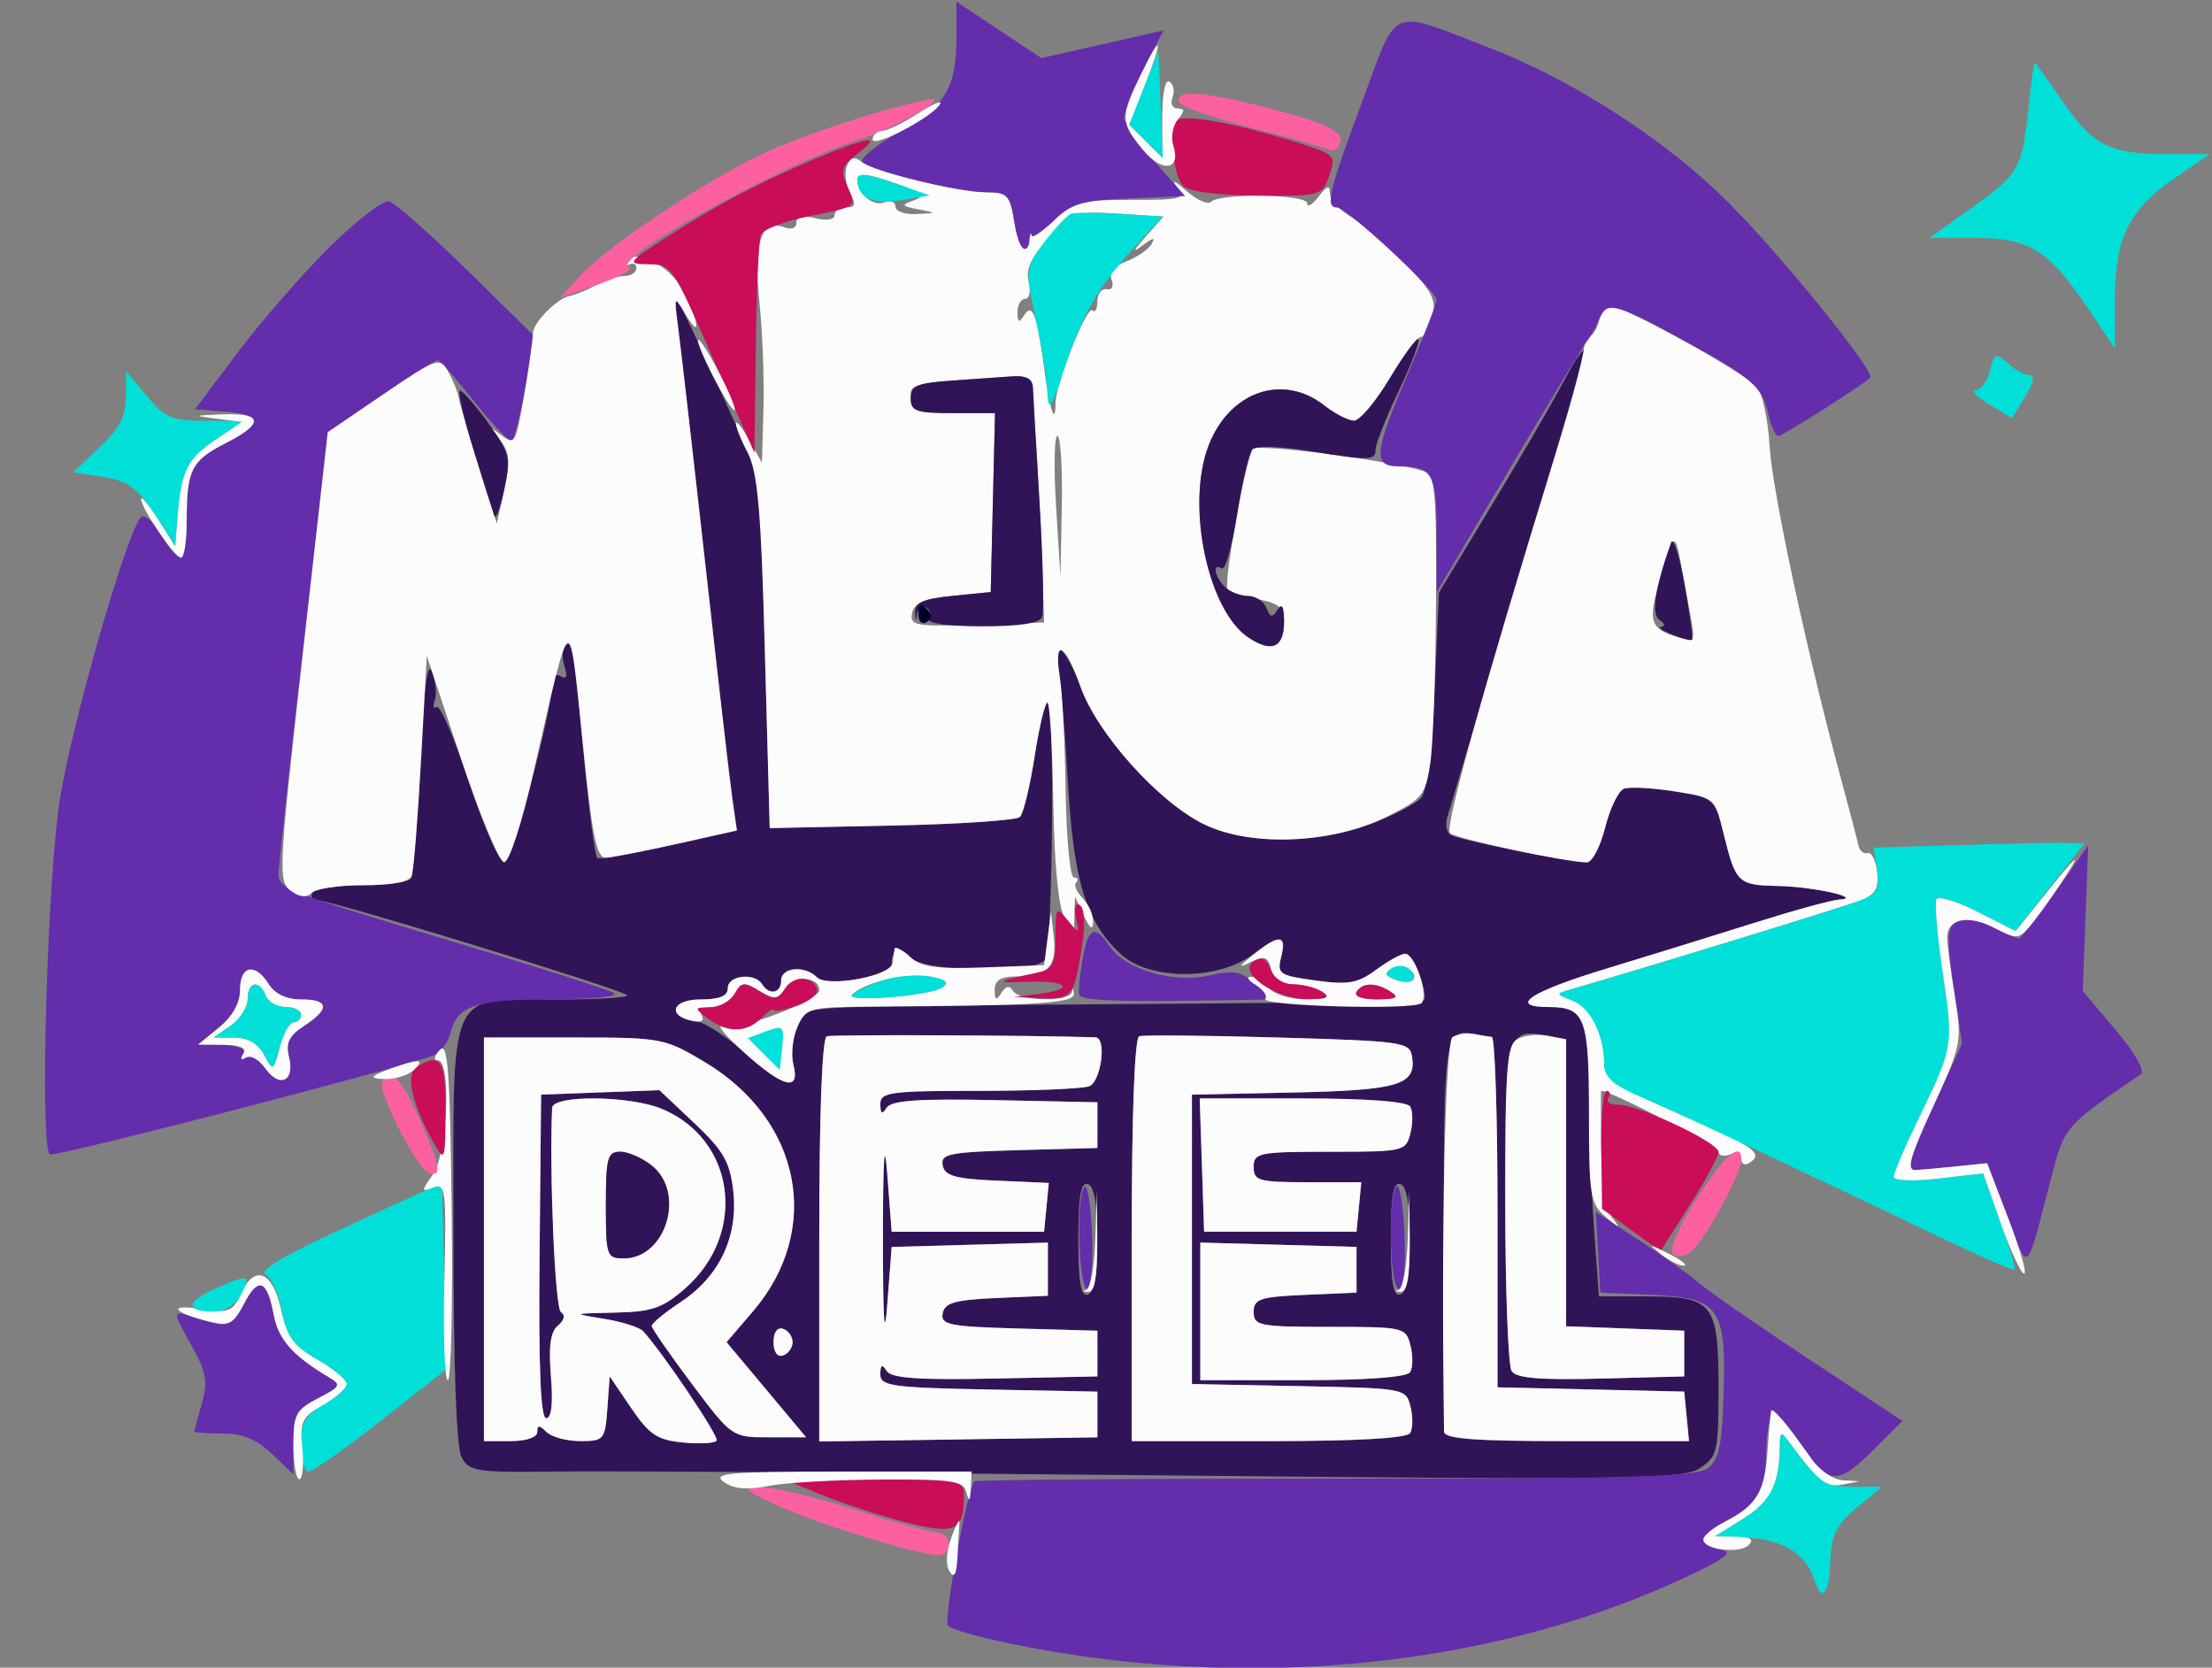
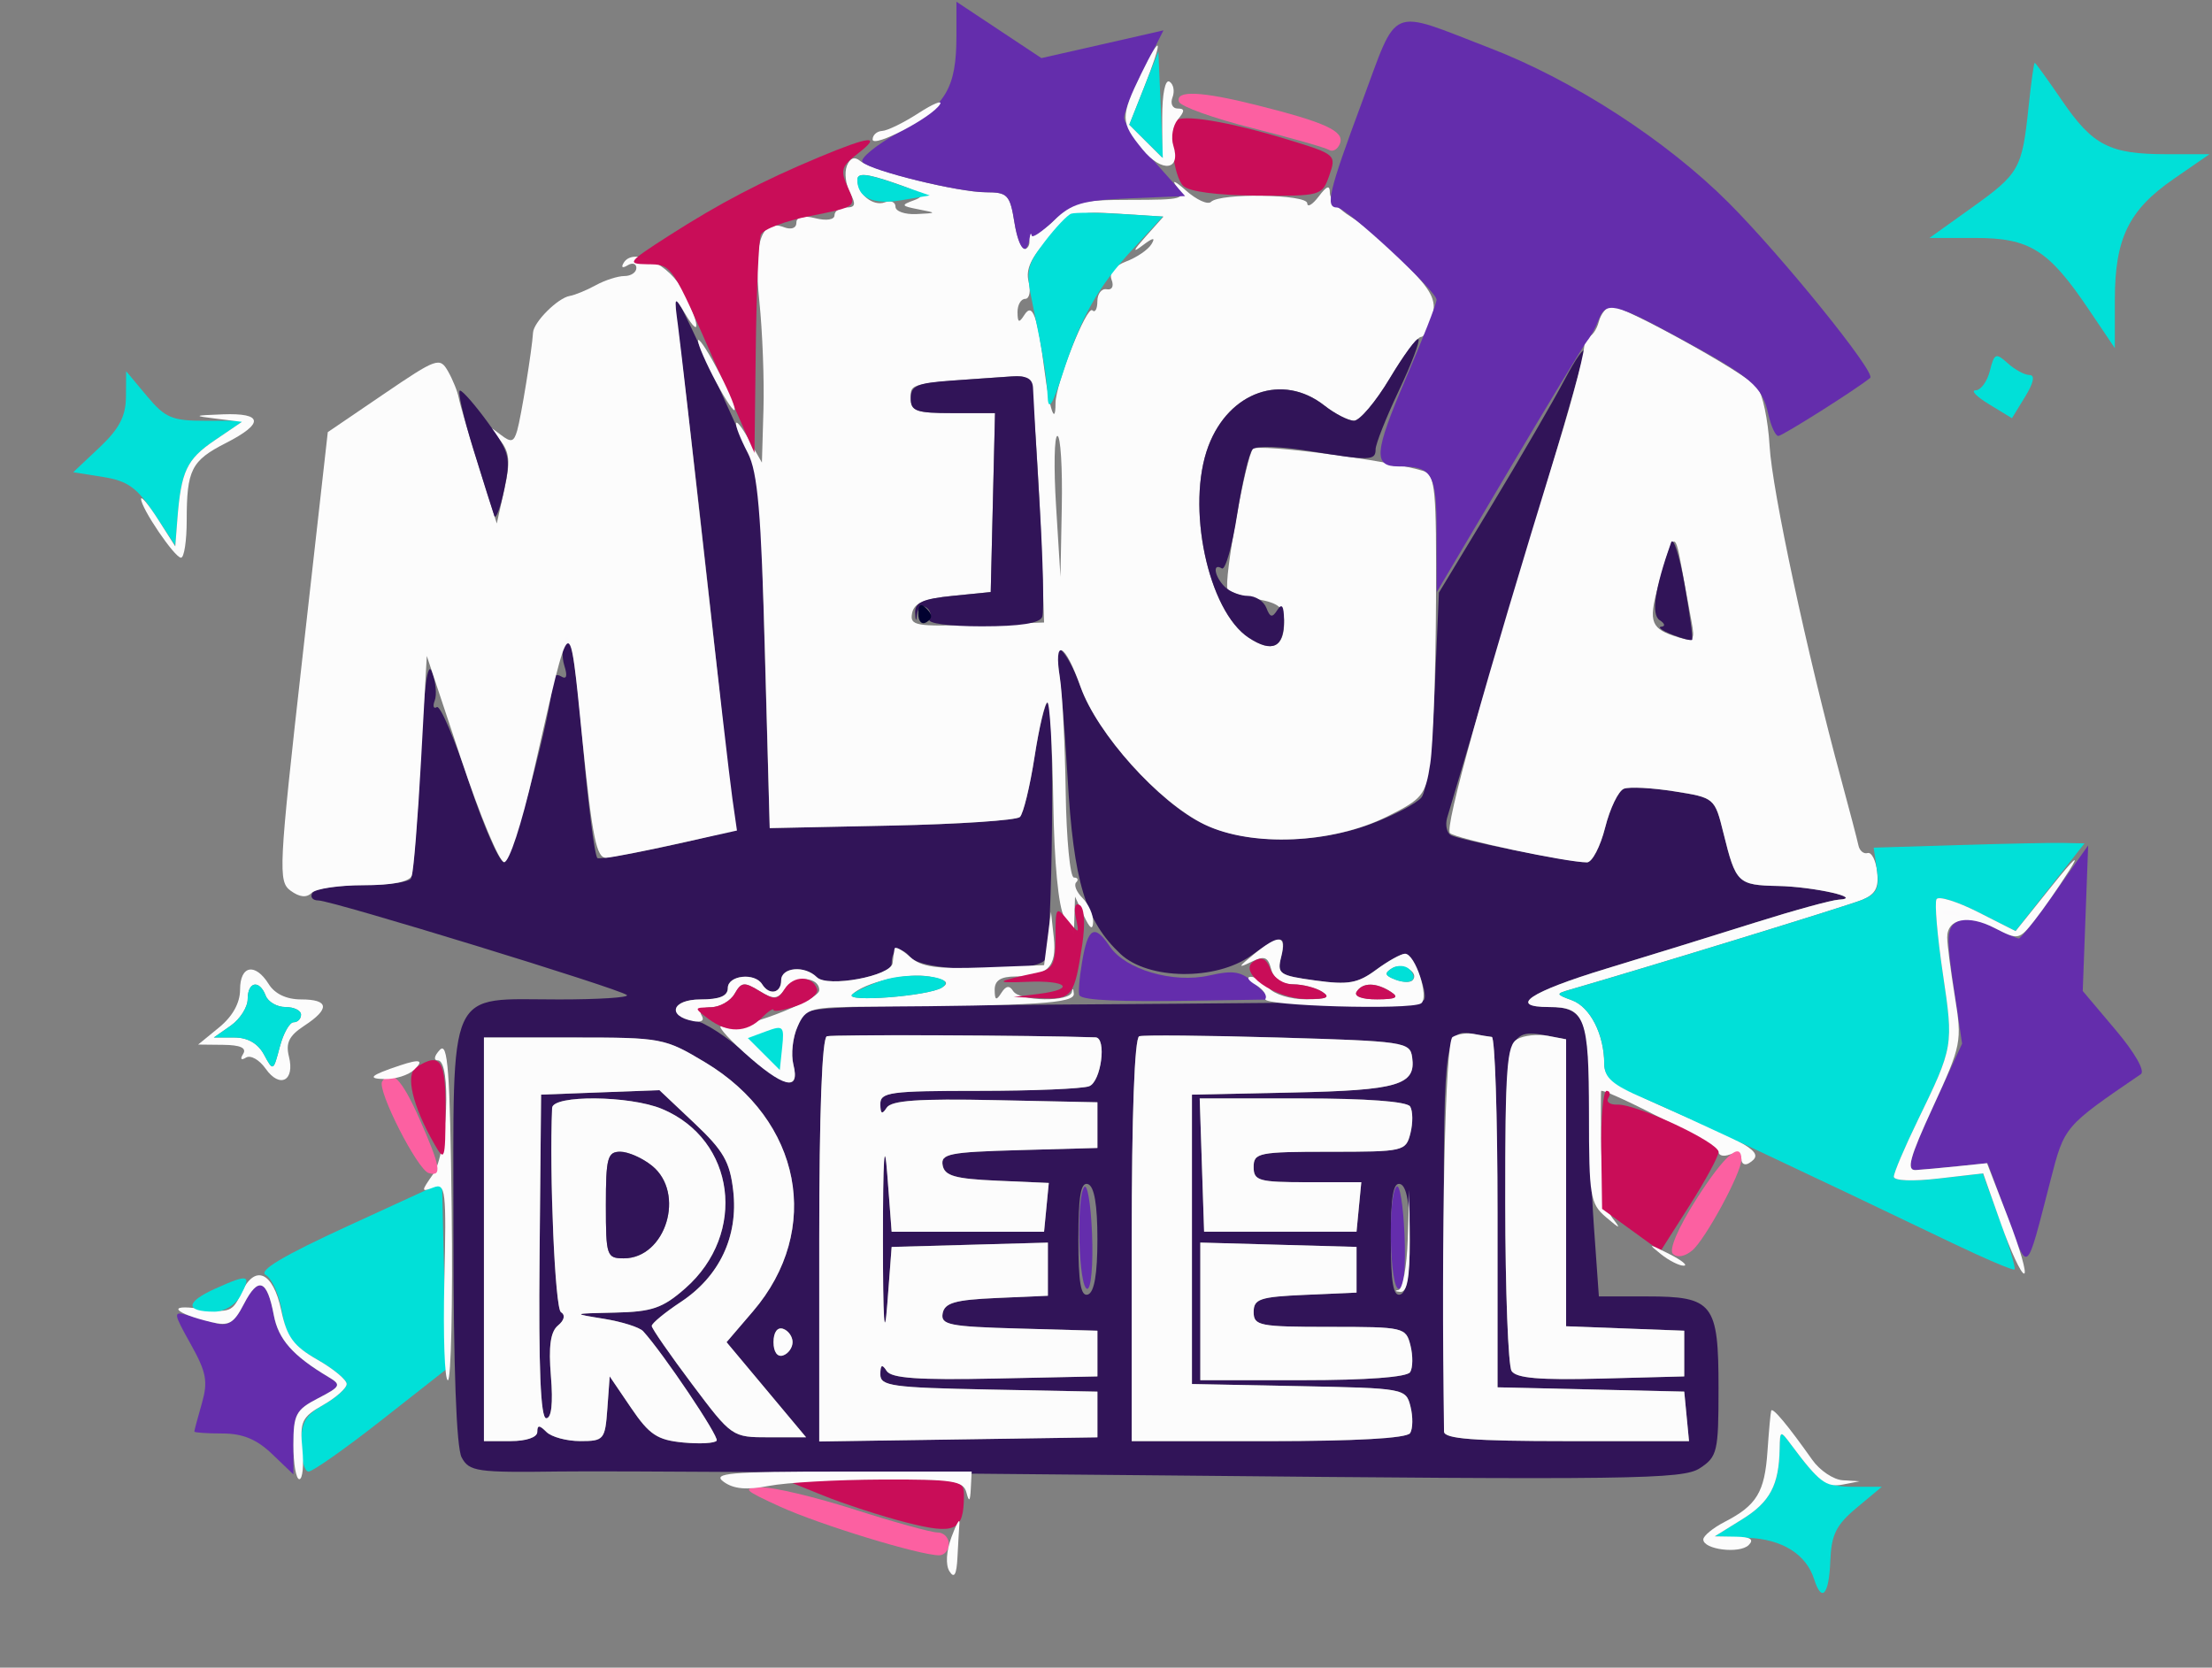
<svg xmlns="http://www.w3.org/2000/svg" width="520" height="392" viewBox="0 0 520 392" fill="none">
  <rect x="0" y="0" width="520" height="392" fill="#808080" stroke="none" />
  <g clip-path="url(#clip0_725_4388)">
    <path d="M159.344 77.413C161.872 95.436 172.822 194.418 172.342 194.898C171.18 196.058 141.553 202.38 140.454 201.703C139.802 201.299 138.215 188.843 136.93 174.018C135.42 156.604 134.039 148.059 133.026 149.866C132.165 151.404 131.998 154.359 132.656 156.43C133.46 158.961 133.202 159.797 131.869 158.974C130.778 158.301 129.893 158.804 129.902 160.092C129.947 166.676 120.308 202.702 118.513 202.659C117.379 202.632 113.678 194.221 110.29 183.967C106.902 173.714 103.485 165.724 102.695 166.21C101.907 166.697 101.685 165.996 102.203 164.65C102.719 163.304 102.437 160.3 101.577 157.975C100.488 155.034 99.639 161.544 98.788 179.354C98.114 193.437 97.131 205.661 96.6 206.52C96.068 207.378 90.893 208.079 85.097 208.079C79.301 208.079 74.061 208.885 73.452 209.869C72.843 210.854 73.47 211.659 74.844 211.659C77.986 211.659 145.979 232.512 147.371 233.903C147.936 234.467 140.784 234.929 131.479 234.929C104.757 234.929 106.596 230.878 106.596 289.741C106.596 321.464 107.282 340.262 108.523 342.58C110.301 345.897 112.09 346.156 131.366 345.893C142.869 345.736 206.932 346.149 273.728 346.811C383.718 347.903 395.592 347.744 399.585 345.129C403.724 342.421 403.994 341.264 403.994 326.302C403.994 306.337 402.742 304.737 387.114 304.737H375.865L374.702 288.352C374.061 279.341 373.538 265.003 373.538 256.49C373.538 239.548 372.205 236.719 364.222 236.719C354.309 236.719 359.532 233.192 377.569 227.708C387.67 224.636 403.4 219.769 412.526 216.891C421.652 214.013 430.52 211.579 432.233 211.48C438.349 211.129 426.446 208.437 417.985 208.258C408.532 208.058 408.07 207.612 405.177 195.922C403.1 187.531 403.088 187.52 393.591 186.013C388.363 185.184 383.033 184.907 381.75 185.401C380.466 185.893 378.484 189.988 377.347 194.502C376.209 199.017 374.281 202.709 373.065 202.709C369.33 202.709 342.834 197.399 341.039 196.291C340.111 195.718 339.728 193.906 340.184 192.267C340.643 190.627 348.026 165.926 356.592 137.376C365.157 108.826 372.273 84.259 372.404 82.782C372.535 81.306 370.456 84.24 367.783 89.302C365.11 94.364 357.374 107.684 350.593 118.906L338.26 139.307L337.275 162.097C336.686 175.726 335.43 185.923 334.149 187.466C332.97 188.884 327.615 191.685 322.247 193.692C309.208 198.567 292.95 198.541 282.794 193.629C272.413 188.608 257.905 172.38 254.016 161.437C250.882 152.625 246.853 148.955 248.724 156.618C249.265 158.834 250.282 170.693 250.986 182.972C252.375 207.206 255.177 216.51 263.409 224.237C269.921 230.35 285.784 230.556 294.089 224.636C301.265 219.522 302.524 219.573 301.182 224.917C300.17 228.941 300.702 229.308 309.242 230.481C316.96 231.542 319.18 231.15 323.494 227.964C326.305 225.888 329.363 224.189 330.293 224.189C332.284 224.189 336.311 234.796 334.478 235.213C333.79 235.369 307.832 235.693 276.794 235.933C179.437 236.683 189.885 236.056 187.495 241.295C186.347 243.814 185.903 247.841 186.506 250.245C188.104 256.607 184.598 255.771 175.268 247.566C170.857 243.687 165.556 240.264 163.488 239.958C156.722 238.96 157.671 234.929 164.673 234.929C169.184 234.929 171.092 234.13 171.092 232.244C171.092 229.251 177.421 228.549 179.154 231.349C180.827 234.053 183.633 233.493 183.633 230.454C183.633 227.348 189.169 226.856 192.021 229.706C194.481 232.163 209.61 229.423 209.61 226.519C209.61 222.934 211.721 222.232 214.053 225.041C216.979 228.562 243.569 228.973 245.755 225.531C247.446 222.871 247.996 165.12 246.33 165.12C245.699 165.12 244.293 170.859 243.206 177.874C242.12 184.889 240.565 191.266 239.753 192.045C238.94 192.824 225.376 193.729 209.61 194.059L180.945 194.655L179.784 153.486L178.623 112.317L169.297 91.732C164.167 80.411 159.576 70.745 159.094 70.253C158.61 69.761 158.725 72.983 159.344 77.413ZM165.731 249.696C188.452 263.308 193.416 289.093 177.002 308.25L170.796 315.494L180.146 326.673L189.495 337.851H180.782C172.086 337.851 172.052 337.828 162.661 325.321C157.485 318.43 153.233 312.294 153.212 311.687C153.192 311.079 156.276 308.533 160.063 306.029C169.141 300.027 173.575 290.628 172.369 279.944C171.601 273.119 170.088 270.484 163.232 264.012L155.016 256.256L141.106 256.78L127.199 257.303L126.838 295.34C126.589 321.503 127.079 333.376 128.402 333.376C129.644 333.376 130.038 329.861 129.51 323.503C128.927 316.472 129.402 313.04 131.165 311.58C132.681 310.321 132.949 309.103 131.858 308.428C130.477 307.576 129.117 276.038 129.789 260.435C129.924 257.335 148.029 257.496 155.62 260.666C172.898 267.878 175.75 289.977 161.066 302.857C155.786 307.49 153.291 308.351 144.604 308.54C134.384 308.764 134.379 308.768 142.015 310.008C146.221 310.692 150.349 312 151.186 312.917C155.871 318.047 169.069 337.672 168.476 338.631C168.091 339.253 164.545 339.453 160.597 339.077C154.52 338.497 152.644 337.253 148.371 330.961L143.323 323.531L142.773 331.139C142.246 338.411 141.965 338.746 136.413 338.746C133.216 338.746 129.635 337.779 128.453 336.598C126.781 334.928 126.303 334.928 126.303 336.598C126.303 337.86 123.716 338.746 120.032 338.746H113.762V291.312V243.878H134.891C155.545 243.878 156.242 244.009 165.731 249.696ZM257.534 243.834C260.207 243.923 258.871 254.239 256.044 255.322C254.485 255.919 242.795 256.408 230.066 256.408C209.209 256.408 206.927 256.718 206.95 259.54C206.971 261.837 207.365 262.061 208.433 260.382C209.524 258.663 215.9 258.216 233.936 258.592L257.982 259.093V264.463V269.833L239.501 270.345C223.165 270.796 221.085 271.213 221.603 273.925C222.074 276.398 224.548 277.096 234.37 277.524L246.552 278.056L245.997 283.789L245.441 289.522H227.526H209.61L208.589 276.098C207.905 267.101 207.568 272.12 207.568 291.312C207.568 310.504 207.905 315.523 208.589 306.527L209.61 293.102L227.974 292.592L246.337 292.082V298.327V304.574L234.262 305.102C224.541 305.528 222.074 306.23 221.603 308.7C221.085 311.412 223.165 311.829 239.501 312.28L257.982 312.792V318.161V323.531L233.936 324.033C215.9 324.408 209.524 323.961 208.433 322.243C207.362 320.555 206.971 320.764 206.95 323.036C206.927 325.787 209.668 326.172 232.453 326.615L257.982 327.111V332.481V337.851L225.286 338.34L192.59 338.826V291.502C192.59 261.57 193.248 243.957 194.38 243.579C195.693 243.143 242.55 243.331 257.534 243.834ZM331.97 248.511C332.905 255.041 328.724 256.276 303.909 256.802L280.201 257.303V291.312V325.321L305.349 325.817C330.266 326.309 330.506 326.354 331.583 330.639C332.18 333.016 332.142 335.814 331.499 336.854C330.748 338.069 318.834 338.746 298.187 338.746H266.044V291.461C266.044 262.054 266.711 243.952 267.807 243.579C268.776 243.252 283.489 243.386 300.503 243.878C330.17 244.738 331.458 244.925 331.97 248.511ZM350.696 243.741C351.435 243.818 352.039 262.379 352.039 284.992V326.105L373.986 326.608L395.932 327.111L396.493 332.929L397.056 338.746H368.276C346.466 338.746 339.489 338.204 339.464 336.509C339.446 335.279 339.418 314.199 339.402 289.665C339.373 243.864 339.697 241.721 346.457 243.041C348.049 243.35 349.957 243.665 350.696 243.741ZM368.163 278.022V311.746L382.048 312.269L395.932 312.792V318.161V323.531L376.37 324.043C361.927 324.419 356.427 323.952 355.346 322.253C354.544 320.986 353.874 303.278 353.858 282.899C353.829 242.667 354.096 241.609 363.855 243.472L368.163 244.295V278.022ZM318.895 298.472V303.842L306.802 304.372C296.178 304.835 294.709 305.326 294.709 308.399C294.709 311.635 296.042 311.897 312.591 311.897C330.059 311.897 330.497 311.997 331.571 316.269C332.174 318.675 332.142 321.494 331.499 322.534C330.772 323.712 321.233 324.426 306.249 324.426H282.168V308.254V292.082L300.532 292.592L318.895 293.102V298.472ZM331.499 260.09C332.142 261.13 332.174 263.949 331.571 266.355C330.497 270.627 330.059 270.728 312.591 270.728C295.904 270.728 294.709 270.968 294.709 274.308C294.709 277.549 295.904 277.888 307.363 277.888H320.019L319.456 283.705L318.895 289.522H300.98H283.064L282.546 273.86L282.029 258.198H306.179C321.212 258.198 330.772 258.912 331.499 260.09ZM331.436 291.312C331.436 299.507 330.696 303.79 329.197 304.289C327.534 304.842 326.957 301.495 326.957 291.312C326.957 281.129 327.534 277.782 329.197 278.335C330.696 278.834 331.436 283.118 331.436 291.312ZM257.982 291.312C257.982 299.507 257.242 303.79 255.743 304.289C254.08 304.842 253.503 301.495 253.503 291.312C253.503 281.129 254.08 277.782 255.743 278.335C257.242 278.834 257.982 283.118 257.982 291.312ZM186.32 315.477C186.32 316.789 185.313 318.199 184.081 318.609C182.748 319.053 181.841 317.784 181.841 315.477C181.841 313.169 182.748 311.9 184.081 312.344C185.313 312.754 186.32 314.165 186.32 315.477Z" fill="#311458" fill-opacity="0.992" />
    <path d="M199.078 39.013C198.475 40.586 198.811 43.425 199.829 45.323C201.28 48.034 201.087 48.774 198.926 48.774C197.414 48.774 196.176 49.595 196.176 50.598C196.176 51.65 194.28 51.946 191.697 51.299C188.759 50.562 187.218 50.925 187.218 52.352C187.218 53.624 186.011 54.063 184.303 53.41C178.954 51.358 177.078 57.008 178.513 70.856C179.244 77.909 179.677 89.316 179.477 96.207L179.111 108.737L176.071 103.367C172.174 96.489 171.95 99.053 175.797 106.487C178.126 110.984 178.934 120.397 179.828 153.384L180.948 194.655L209.613 194.059C225.378 193.73 238.942 192.824 239.756 192.045C240.567 191.267 242.122 184.889 243.208 177.874C244.295 170.859 245.646 165.121 246.211 165.123C246.773 165.123 247.4 175.579 247.601 188.358C247.832 202.912 248.805 213.108 250.206 215.653L252.445 219.714L252.581 215.239L252.718 210.765L254.79 215.239C256.209 218.306 256.897 218.769 256.976 216.709C257.037 215.057 255.917 212.535 254.488 211.105C253.056 209.676 252.384 208.008 252.993 207.398C253.604 206.789 253.364 206.283 252.461 206.274C251.558 206.265 250.686 197.202 250.525 186.137C250.362 175.069 249.747 162.996 249.16 159.303C247.646 149.811 250.299 150.977 254.018 161.437C257.965 172.54 272.461 188.63 283.194 193.823C294.228 199.158 313.215 198.326 326.064 191.945C334.377 187.816 335.11 186.915 336.233 179.44C336.899 175.01 337.503 157.948 337.577 141.524C337.697 114.578 337.403 111.569 334.574 110.697C326.532 108.218 295.813 104.239 294.559 105.513C292.92 107.182 287.569 136.825 288.601 138.517C288.984 139.143 292.128 140.187 295.588 140.835C300.701 141.792 301.878 142.816 301.878 146.301C301.878 152.195 298.988 153.457 293.587 149.92C283.959 143.618 278.747 118.893 284.082 104.826C288.93 92.04 301.552 87.632 311.325 95.312C313.829 97.281 316.975 98.892 318.314 98.892C319.652 98.892 323.4 94.462 326.641 89.048C329.884 83.633 333.209 79.203 334.033 79.203C334.855 79.203 336.066 77.066 336.722 74.454C337.72 70.481 336.652 68.409 330.199 61.796C325.953 57.446 320.265 52.563 317.554 50.945C314.845 49.325 312.627 46.814 312.627 45.36C312.627 43.411 311.939 43.629 309.997 46.194C308.55 48.104 307.34 48.822 307.31 47.786C307.244 45.63 286.816 45.324 284.692 47.447C283.944 48.196 281.282 46.987 278.774 44.762C276.268 42.539 275.3 42.129 276.622 43.851C278.862 46.769 278.113 46.984 265.683 46.984C253.81 46.984 251.881 47.471 248.183 51.403C245.897 53.834 243.213 55.321 242.219 54.707C241.225 54.093 240.952 54.464 241.613 55.533C242.275 56.601 242.095 57.92 241.218 58.463C240.34 59.005 239.107 56.241 238.48 52.321C237.436 45.793 236.873 45.194 231.798 45.194C225.165 45.194 205.071 40.193 202.208 37.828C200.868 36.722 199.804 37.125 199.078 39.013ZM243.47 102.92C244.037 111.043 244.715 124.131 244.973 132.007L245.444 146.326L229.623 146.845C215.235 147.318 213.857 147.074 214.41 144.16C214.869 141.746 217.221 140.736 223.961 140.061L232.903 139.166L233.408 118.134L233.912 97.102H224.002C215.374 97.102 214.092 96.651 214.092 93.616C214.092 90.021 213.411 90.168 237.668 88.484C242.395 88.156 242.443 88.276 243.47 102.92ZM269.331 55.606C266.342 58.962 266.143 59.549 268.63 57.67C271.077 55.819 271.69 55.735 270.696 57.387C269.918 58.678 267.263 60.502 264.794 61.439C261.899 62.538 260.667 64.078 261.321 65.782C261.903 67.296 261.408 68.239 260.16 67.994C258.963 67.76 257.979 69.04 257.97 70.837C257.963 72.634 257.438 73.584 256.802 72.951C255.509 71.658 248.131 90.234 248.131 94.783C248.131 100.333 246.71 96.17 245.564 87.258C243.882 74.18 242.731 70.992 240.797 74.044C239.553 76.006 239.222 75.87 239.2 73.386C239.186 71.664 239.996 70.253 240.999 70.253C242.004 70.253 242.37 68.438 241.811 66.219C241.071 63.269 242.384 60.492 246.703 55.88C252.359 49.844 253.054 49.604 263.06 50.243L273.51 50.913L269.331 55.606ZM214.91 47.055C211.727 48.212 211.814 48.408 215.883 49.202C220.305 50.064 220.297 50.079 215.435 50.32C212.726 50.454 210.508 49.672 210.508 48.582C210.508 47.492 209.398 47.027 208.04 47.548C205.248 48.618 201.551 45.604 201.551 42.26C201.551 40.588 203.627 40.748 209.983 42.912C216.834 45.244 217.759 46.021 214.91 47.055ZM249.609 119.029L249.294 135.586L248.266 119.026C247.699 109.917 247.841 102.467 248.579 102.469C249.319 102.471 249.781 109.924 249.609 119.029Z" fill="#FDFDFD" fill-opacity="0.992" />
-     <path d="M77.493 58.066C71.201 64.279 61.501 75.402 55.938 82.785L45.825 96.21L52.921 96.759C61.872 97.454 61.917 99.645 53.072 104.152C44.98 108.278 43.894 110.426 43.894 122.311C43.894 132.505 42.385 133.316 37.813 125.583C36.014 122.54 33.909 120.729 33.134 121.556C29.834 125.08 17.067 169.397 14.138 187.497C11.114 206.185 9.288 268.955 11.698 271.373C12.438 272.118 85.818 253.241 101.414 248.295C103.275 247.706 105.296 245.241 105.905 242.82C107.539 236.311 111.745 234.937 130.218 234.878C139.959 234.845 145.789 234.21 144.221 233.351C142.743 232.54 126.216 227.27 107.494 221.639C65.885 209.124 65.369 208.92 65.493 204.987C65.547 203.244 68.171 179.273 71.323 151.716L77.054 101.617L89.469 93.095C96.299 88.409 102.342 84.62 102.899 84.675C103.456 84.731 107.419 89.213 111.706 94.638C115.993 100.062 119.911 104.089 120.415 103.586C120.918 103.083 122.325 97.38 123.543 90.912L125.754 79.15L109.825 63.514C101.064 54.916 92.78 47.632 91.415 47.326C90.05 47.022 83.785 51.855 77.493 58.066ZM63.185 231.351C64.613 233.635 67.363 234.931 70.781 234.931C77.369 234.931 77.625 237.129 71.505 241.135C67.954 243.459 67.116 245.159 67.929 248.392C69.475 254.549 65.823 255.65 61.607 250.296C59.088 247.096 56.212 245.651 52.273 245.607L46.581 245.542L51.508 241.511C54.681 238.917 56.435 235.753 56.435 232.626C56.435 226.912 59.991 226.241 63.185 231.351Z" fill="#642DAC" fill-opacity="0.992" />
    <path d="M146.642 61.737C145.945 62.865 146.308 63.124 147.528 62.369C148.666 61.667 149.598 61.947 149.598 62.988C149.598 64.03 148.335 64.884 146.792 64.884C145.249 64.884 142.227 65.852 140.074 67.035C137.922 68.219 135.168 69.353 133.957 69.556C131.127 70.032 125.444 75.702 125.306 78.189C125.096 82.025 122.495 98.086 121.576 101.225C120.78 103.943 120.16 104.089 117.647 102.151C114.891 100.026 114.879 100.121 117.502 103.398C119.816 106.291 120.014 108.439 118.564 115.003L116.789 123.057L112.559 109.633C110.233 102.249 108.11 95 107.842 93.523C107.573 92.046 106.441 89.238 105.326 87.283C103.388 83.89 102.707 84.129 90.177 92.653L77.057 101.578L71.122 154.33C65.495 204.354 65.35 207.201 68.329 209.378C70.432 210.914 72.068 211.078 73.27 209.877C74.259 208.889 79.77 208.08 85.515 208.08C92.239 208.08 96.257 207.282 96.788 205.843C97.241 204.613 98.225 192.484 98.972 178.893L100.33 154.181L108.392 178.396C112.826 191.713 117.384 202.633 118.518 202.66C119.698 202.689 122.638 193.702 125.383 181.678C134.393 142.219 133.732 142.654 136.924 174.071C139.251 196.972 140.231 201.781 142.535 201.624C144.071 201.518 151.608 200.036 159.286 198.33L173.246 195.227L172.18 187.782C171.593 183.687 168.688 158.588 165.723 132.007C162.76 105.426 159.906 80.457 159.38 76.519C158.443 69.495 158.477 69.443 161.114 73.834C164.77 79.918 164.482 76.189 160.709 68.577C157.545 62.195 148.945 58.014 146.642 61.737Z" fill="#FDFDFD" fill-opacity="0.992" />
    <path d="M375.849 75.619C375.333 77.588 374.152 79.199 373.222 79.199C372.294 79.199 371.927 79.832 372.407 80.609C372.887 81.384 370.06 92.459 366.126 105.221C348.647 161.914 339.553 194.527 340.858 195.831C342.178 197.15 368.2 202.704 373.064 202.706C374.281 202.706 376.209 199.013 377.346 194.499C378.484 189.985 380.465 185.889 381.75 185.397C383.033 184.903 388.363 185.18 393.59 186.009C403.087 187.516 403.1 187.527 405.176 195.918C408.07 207.608 408.532 208.054 417.984 208.255C426.446 208.434 438.349 211.126 432.232 211.477C430.52 211.575 421.651 214.009 412.525 216.888C403.399 219.766 387.669 224.633 377.568 227.704C359.531 233.189 354.309 236.715 364.221 236.715C372.606 236.715 373.537 239.228 373.537 261.855C373.537 281.211 373.822 282.942 377.538 286.109C380.888 288.965 381.139 289.005 379.079 286.35C377.549 284.378 376.547 278.127 376.424 269.791C376.314 262.428 376.313 256.403 376.42 256.404C378.713 256.412 403.994 269.539 403.994 270.722C403.994 271.646 405.203 271.938 406.681 271.372C408.159 270.805 409.369 271.281 409.369 272.428C409.369 273.575 410.175 274.018 411.16 273.409C414.801 271.161 412.559 269.568 395.036 261.951C379.765 255.314 377.121 253.555 377.121 250.03C377.121 243.187 373.835 236.71 369.562 235.131C365.717 233.71 365.696 233.595 369.087 232.614C387.486 227.298 434.441 212.874 437.704 211.536C440.866 210.24 441.717 208.67 441.287 204.929C440.975 202.23 439.965 200.245 439.042 200.517C438.118 200.79 437.149 199.985 436.885 198.727C436.624 197.47 434.773 190.4 432.773 183.016C424.814 153.62 416.594 115.304 415.997 104.817C415.65 98.725 414.338 92.504 413.082 90.991C410.411 87.775 382.044 72.039 378.916 72.039C377.744 72.039 376.363 73.65 375.849 75.619ZM397.627 145.987C398.481 150.529 398.18 150.904 394.567 149.814C388.114 147.867 387.474 146.31 389.728 138.04C393.298 124.947 393.721 124.551 395.226 132.898C396.023 137.328 397.104 143.218 397.627 145.987Z" fill="#FDFDFD" fill-opacity="0.992" />
-     <path d="M375.682 294.362L376.227 303.842L388.333 304.372C404.227 305.066 405.815 307.275 405.175 327.792C404.797 339.96 404.089 343.201 401.381 345.181C398.682 347.152 382.055 347.605 313.918 347.569C267.648 347.546 229.475 347.839 229.092 348.222C227.381 349.93 221.689 380.953 222.861 382.176C223.581 382.928 229.764 384.719 236.598 386.158C292.085 397.84 350.812 392.142 396.427 370.656C405.902 366.191 407.615 364.828 404.444 364.267C398.991 363.306 399.372 360.856 405.471 357.705C413.067 353.78 415.056 350.452 415.192 341.431C415.26 336.924 415.964 332.836 416.757 332.345C417.551 331.855 420.28 334.744 422.82 338.766C429.341 349.088 431.78 349.42 440.096 341.111L447.2 334.013L424.938 319.282C412.696 311.179 401.16 303.182 399.306 301.511C397.452 299.84 391.255 295.415 385.536 291.677L375.138 284.883L375.682 294.362Z" fill="#642DAC" fill-opacity="0.992" />
    <path d="M320.154 24.062C312.345 45.058 311.467 48.778 314.317 48.778C316.553 48.778 337.71 68.392 337.71 70.467C337.71 71.355 334.44 79.728 330.441 89.075C323.051 106.357 322.775 109.636 328.711 109.636C336.817 109.636 337.708 111.203 337.733 125.49L337.756 139.171L354.706 110.531C364.028 94.78 372.321 81.087 373.136 80.102C373.951 79.118 375.157 76.903 375.814 75.18C377.525 70.705 379.526 71.158 394.819 79.477C411.812 88.722 414.257 90.811 415.684 97.293C416.311 100.144 417.375 102.477 418.048 102.477C419.021 102.477 436.659 91.323 439.651 88.816C441.072 87.624 418.953 60.268 406.401 47.691C391.779 33.042 369.916 18.873 350.238 11.291C326.107 1.994 328.782 0.859 320.154 24.062Z" fill="#642DAC" fill-opacity="0.992" />
    <path d="M113.766 291.309V338.743H120.036C123.72 338.743 126.307 337.857 126.307 336.595C126.307 334.925 126.785 334.925 128.456 336.595C129.639 337.776 133.22 338.743 136.416 338.743C141.968 338.743 142.25 338.408 142.776 331.135L143.326 323.528L148.375 330.958C152.648 337.25 154.524 338.494 160.601 339.074C164.549 339.45 168.095 339.249 168.48 338.628C169.073 337.669 155.874 318.044 151.19 312.914C150.353 311.997 146.225 310.689 142.019 310.005C134.383 308.764 134.388 308.761 144.607 308.537C153.295 308.347 155.79 307.486 161.07 302.854C175.754 289.973 172.901 267.875 155.624 260.663C148.033 257.493 129.927 257.332 129.793 260.432C129.121 276.035 130.481 307.572 131.862 308.424C132.953 309.099 132.684 310.318 131.169 311.576C129.406 313.037 128.931 316.468 129.513 323.499C130.042 329.857 129.648 333.373 128.406 333.373C127.082 333.373 126.593 321.5 126.842 295.336L127.202 257.3L141.11 256.777L155.02 256.253L163.236 264.008C170.092 270.481 171.604 273.116 172.373 279.941C173.579 290.625 169.144 300.024 160.067 306.026C156.279 308.53 153.196 311.075 153.216 311.684C153.237 312.291 157.489 318.427 162.664 325.318C172.056 337.824 172.09 337.848 180.786 337.848H189.498L180.15 326.669L170.8 315.491L177.006 308.247C193.42 289.089 188.456 263.305 165.735 249.692C156.245 244.006 155.548 243.875 134.895 243.875H113.766V291.309ZM153.28 274.025C161.219 280.447 156.534 295.784 146.632 295.784C142.624 295.784 142.431 295.206 142.431 283.254C142.431 272.162 142.819 270.724 145.815 270.724C147.676 270.724 151.035 272.21 153.28 274.025Z" fill="#FDFDFD" fill-opacity="0.992" />
    <path d="M194.38 243.588C193.247 243.966 192.59 261.579 192.59 291.511V338.835L225.286 338.348L257.982 337.86V332.49V327.12L232.452 326.624C209.667 326.18 206.926 325.795 206.949 323.044C206.971 320.773 207.361 320.563 208.433 322.251C209.524 323.97 215.9 324.417 233.935 324.041L257.982 323.54V318.17V312.8L239.5 312.288C223.165 311.837 221.085 311.42 221.602 308.708C222.074 306.238 224.54 305.537 234.261 305.111L246.337 304.583V298.336V292.09L227.973 292.601L209.61 293.111L208.588 306.535C207.904 315.532 207.567 310.513 207.567 291.321C207.567 272.129 207.904 267.11 208.588 276.106L209.61 289.531H227.525H245.441L245.996 283.798L246.552 278.064L234.369 277.533C224.548 277.105 222.074 276.407 221.602 273.933C221.085 271.221 223.165 270.804 239.5 270.353L257.982 269.841V264.471V259.102L233.935 258.6C215.9 258.225 209.524 258.672 208.433 260.39C207.365 262.069 206.971 261.846 206.949 259.549C206.926 256.726 209.208 256.417 230.066 256.417C242.795 256.417 254.485 255.928 256.043 255.33C258.87 254.247 260.207 243.932 257.534 243.842C242.549 243.339 195.693 243.151 194.38 243.588Z" fill="#FDFDFD" fill-opacity="0.992" />
    <path d="M460.305 198.645L440.468 199.251L441.24 204.516C441.862 208.749 441.187 210.118 437.786 211.514C434.467 212.88 387.771 227.232 369.093 232.629C365.701 233.61 365.723 233.724 369.567 235.145C373.84 236.724 377.126 243.204 377.126 250.05C377.126 253.338 379.057 255.012 386.532 258.204C395.248 261.925 424.246 275.534 458.642 292.046C466.525 295.83 473.243 298.691 473.573 298.404C473.902 298.118 472.36 292.922 470.146 286.854L466.12 275.824L455.663 277.037C449.605 277.739 445.205 277.557 445.205 276.601C445.205 275.695 447.719 269.776 450.79 263.448C459.246 246.025 459.265 245.914 456.727 228.796C455.422 220.002 454.758 212.157 455.25 211.362C455.741 210.566 460.116 211.926 464.971 214.385L473.798 218.855L481.913 208.55L490.026 198.245L485.084 198.142C482.366 198.084 471.213 198.312 460.305 198.645Z" fill="#01E0D8" fill-opacity="0.992" />
    <path d="M267.81 243.585C266.713 243.958 266.047 262.06 266.047 291.467V338.752H298.189C318.837 338.752 330.751 338.075 331.501 336.86C332.145 335.82 332.182 333.022 331.586 330.645C330.509 326.36 330.269 326.315 305.352 325.823L280.204 325.327V291.318V257.309L303.911 256.808C328.726 256.282 332.908 255.047 331.973 248.517C331.46 244.931 330.172 244.744 300.506 243.884C283.491 243.392 268.779 243.258 267.81 243.585Z" fill="#FDFDFD" fill-opacity="0.992" />
    <path d="M483.161 209.664C478.911 215.684 475.049 220.61 474.579 220.61C474.112 220.61 470.475 218.952 466.497 216.926C462.522 214.898 458.323 213.627 457.163 214.1C456.006 214.571 456.671 215.034 458.641 215.125C461.413 215.256 461.662 215.652 459.74 216.867C457.683 218.168 457.601 220.766 459.254 231.881L461.255 245.322L454.378 260.263C448.888 272.189 448.082 275.168 450.384 275.028C451.97 274.931 456.415 274.529 460.261 274.133L467.257 273.414L471.811 285.782C476.881 299.547 476.183 300.123 482.068 277.323C485.327 264.686 485.21 264.824 503.271 252.493C504.326 251.771 501.868 247.461 497.344 242.102L489.612 232.941L490.252 215.829L490.889 198.719L483.161 209.664Z" fill="#642DAC" fill-opacity="0.992" />
    <path d="M224.841 8.363C224.841 20.724 222.402 24.825 211.348 31.059C205.827 34.172 201.97 37.355 202.774 38.131C204.935 40.217 225.384 45.191 231.797 45.191C236.885 45.191 237.434 45.782 238.494 52.412C239.508 58.744 241.434 60.55 242.084 55.782C242.208 54.88 242.409 54.694 242.532 55.37C242.656 56.047 244.976 54.475 247.69 51.878C251.942 47.808 254.416 47.081 265.608 46.621L278.593 46.086L271.427 38.031C267.485 33.601 264.259 28.944 264.257 27.68C264.257 26.416 266.339 21.275 268.884 16.255L273.514 7.128L269.332 8.092C267.032 8.624 260.575 10.092 254.982 11.355L244.813 13.655L234.827 7.031L224.841 0.406V8.363Z" fill="#642DAC" fill-opacity="0.992" />
    <path d="M341.468 243.768C339.727 244.842 338.754 289.868 339.465 336.508C339.49 338.203 346.467 338.745 368.277 338.745H397.057L396.494 332.928L395.933 327.11L373.987 326.607L352.04 326.104V284.991C352.04 262.378 351.436 243.817 350.697 243.74C349.958 243.664 348.05 243.349 346.458 243.04C344.865 242.728 342.62 243.056 341.468 243.768Z" fill="#FDFDFD" fill-opacity="0.992" />
    <path d="M81.894 288.133C66.49 295.207 60.656 298.681 62.478 299.7C63.91 300.5 65.628 304.395 66.298 308.356C67.301 314.288 68.745 316.257 74.503 319.541C78.346 321.734 81.492 324.333 81.494 325.318C81.496 326.302 79.082 328.48 76.134 330.156C71.759 332.644 70.77 334.377 70.77 339.553C70.77 343.045 71.565 345.902 72.538 345.902C73.509 345.902 81.191 340.495 89.608 333.886L104.911 321.868L104.412 299.945L103.914 278.023L81.894 288.133Z" fill="#01E0D8" fill-opacity="0.992" />
    <path d="M356.687 244.255C354.213 245.637 353.833 250.828 353.856 282.906C353.873 303.284 354.543 320.992 355.345 322.26C356.426 323.958 361.926 324.426 376.369 324.05L395.931 323.538V318.168V312.798L382.047 312.275L368.162 311.753V278.028V244.302L363.853 243.479C361.485 243.027 358.26 243.376 356.687 244.255Z" fill="#FDFDFD" fill-opacity="0.992" />
    <path d="M476.87 25.206C475.354 39.694 474.727 40.804 463.512 48.828L453.578 55.935H464.378C477.132 55.935 481.586 58.736 490.973 72.665L497.16 81.841V70.501C497.16 56.049 500.408 49.369 510.987 42.062L519.409 36.245H509.265C495.931 36.245 491.955 34.197 484.717 23.601C481.399 18.741 478.522 14.766 478.323 14.766C478.124 14.766 477.472 19.464 476.87 25.206Z" fill="#01E0D8" fill-opacity="0.992" />
    <path d="M282.172 308.25V324.423H306.252C321.237 324.423 330.775 323.708 331.502 322.531C332.146 321.491 332.178 318.671 331.574 316.266C330.501 311.993 330.062 311.893 312.594 311.893C296.046 311.893 294.713 311.632 294.713 308.395C294.713 305.322 296.182 304.832 306.806 304.368L318.899 303.838V298.468V293.098L300.535 292.588L282.172 292.078V308.25Z" fill="#FDFDFD" fill-opacity="0.992" />
    <path d="M282.545 273.865L283.063 289.527H300.978H318.894L319.455 283.71L320.017 277.893H307.362C295.903 277.893 294.708 277.554 294.708 274.313C294.708 270.973 295.903 270.733 312.59 270.733C330.057 270.733 330.496 270.633 331.569 266.36C332.173 263.954 332.141 261.135 331.498 260.095C330.77 258.917 321.211 258.203 306.178 258.203H282.027L282.545 273.865Z" fill="#FDFDFD" fill-opacity="0.992" />
    <path d="M192.591 36.925C179.108 42.555 169.141 47.769 157.098 55.494C147.601 61.587 147.259 62.038 152.075 62.114C158.078 62.208 157.724 61.68 168.833 87.021L177.363 106.478L177.667 81.975C177.834 68.498 178.368 56.439 178.853 55.176C179.339 53.912 184.61 51.92 190.568 50.749C201.307 48.639 201.384 48.58 199.322 44.055C197.486 40.031 197.76 39.089 201.633 36.114C207.445 31.652 204.616 31.906 192.591 36.925Z" fill="#C90D58" fill-opacity="0.992" />
    <path d="M223.496 89.476C215.593 90.029 214.09 90.692 214.09 93.62C214.09 96.656 215.373 97.107 224.001 97.107H233.91L233.406 118.139L232.901 139.171L223.943 140.066C216.869 140.773 215.018 141.619 215.134 144.093C215.229 146.085 215.392 146.211 215.582 144.435C215.747 142.901 216.7 142.151 217.702 142.769C218.703 143.388 219.06 144.643 218.492 145.559C217.892 146.531 223.028 147.226 230.812 147.226C239.847 147.226 244.435 146.502 245.009 144.988C245.473 143.758 245.198 131.877 244.399 118.586C243.599 105.296 242.902 93.013 242.85 91.29C242.78 89.004 241.422 88.247 237.828 88.488C235.119 88.671 228.67 89.115 223.496 89.476Z" fill="#311458" fill-opacity="0.992" />
    <path d="M326.715 88.929C323.433 94.411 319.651 98.897 318.313 98.897C316.975 98.897 313.829 97.286 311.324 95.317C301.551 87.636 288.93 92.045 284.082 104.831C278.746 118.898 283.958 143.623 293.586 149.925C299.132 153.557 301.886 152.175 301.85 145.778C301.831 142.457 301.352 141.704 300.308 143.349C299.088 145.271 298.581 145.183 297.705 142.901C297.104 141.342 295.139 140.066 293.333 140.066C291.529 140.066 289.085 139.099 287.903 137.918C285.474 135.491 284.967 132.208 287.237 133.611C288.052 134.114 289.682 128.345 290.857 120.792C292.033 113.236 293.661 106.39 294.474 105.577C295.288 104.764 301.116 104.936 307.426 105.96C322.102 108.339 323.376 108.312 323.378 105.609C323.378 104.38 325.816 98.224 328.795 91.93C331.776 85.637 333.869 80.145 333.448 79.725C333.027 79.304 329.997 83.446 326.715 88.929Z" fill="#311458" fill-opacity="0.992" />
    <path d="M57.313 306.559C55.183 310.672 53.566 311.827 50.966 311.093C49.047 310.551 45.896 309.659 43.965 309.113C40.677 308.184 40.733 308.621 44.83 315.945C48.533 322.565 48.934 324.713 47.446 329.903C46.476 333.278 45.684 336.244 45.684 336.496C45.684 336.75 48.664 336.956 52.304 336.956C57.048 336.956 60.35 338.32 63.95 341.766L68.975 346.575V339.127C68.975 332.538 69.645 331.332 74.776 328.681C80.09 325.935 80.299 325.518 77.27 323.712C68.824 318.68 65.436 314.848 64.36 309.115C62.783 300.717 60.723 299.97 57.313 306.559Z" fill="#642DAC" fill-opacity="0.992" />
    <path d="M246.256 220.609L245.448 226.873L231.345 227.4C220.069 227.822 216.566 227.317 213.877 224.885C212.026 223.213 210.412 222.372 210.288 223.016C210.165 223.66 209.964 225.169 209.841 226.369C209.529 229.406 194.537 232.213 192.027 229.705C189.175 226.856 183.639 227.348 183.639 230.453C183.639 233.493 180.833 234.053 179.16 231.348C177.428 228.549 171.098 229.25 171.098 232.243C171.098 234.13 169.19 234.928 164.679 234.928C157.975 234.928 156.66 238.805 162.948 240.022C164.914 240.404 165.68 239.885 164.933 238.68C164.208 237.506 165.166 236.718 167.32 236.718C169.299 236.718 171.722 235.309 172.702 233.586C174.262 230.84 174.975 230.756 178.481 232.904C181.978 235.045 182.768 234.96 184.766 232.231C186.973 229.215 192.597 229.589 192.597 232.753C192.597 235.207 173.112 242.555 169.882 241.318C168.257 240.695 170.485 243.398 174.835 247.327C184.099 255.697 188.134 256.705 186.513 250.245C185.909 247.841 186.353 243.814 187.502 241.295C189.499 236.915 190.25 236.715 204.978 236.625C243.945 236.391 252.616 235.836 252.435 233.586C252.336 232.356 252.136 232.154 251.987 233.138C251.62 235.58 239.69 235.415 238.163 232.947C237.309 231.567 236.472 231.701 235.397 233.394C234.199 235.286 233.851 235.13 233.83 232.691C233.81 230.468 235.232 229.551 238.729 229.532C246.268 229.489 248.483 227.249 247.734 220.421L247.066 214.344L246.256 220.609ZM221.402 232.157C218.182 234.144 198.434 235.66 200.32 233.776C203.185 230.912 213.363 228.563 218.565 229.564C222.552 230.332 223.281 230.997 221.402 232.157Z" fill="#FDFDFD" fill-opacity="0.992" />
    <path d="M376.424 270.286L376.621 284.158L383.482 289.134L390.344 294.11L397.168 283.385C400.923 277.487 403.994 271.813 403.994 270.78C403.994 268.509 384.692 259.475 380.216 259.652C378.471 259.72 377.511 259.02 378.083 258.095C378.656 257.171 378.471 256.414 377.674 256.414C376.877 256.412 376.314 262.656 376.424 270.286Z" fill="#C90D58" fill-opacity="0.992" />
    <path d="M251.823 50.226C250.924 50.529 248.11 53.5 245.571 56.826C241.32 62.394 241.096 63.554 242.747 71.487C245.263 83.561 246.038 88.374 246.302 93.527C246.463 96.649 247.493 95.025 249.711 88.157C254.124 74.496 258.033 67.516 266.271 58.589L273.356 50.908L263.408 50.291C257.934 49.951 252.723 49.922 251.823 50.226Z" fill="#01E0D8" fill-opacity="0.992" />
    <path d="M276.265 28.518C274.64 31.174 275.913 41.456 278.146 43.686C279.502 45.041 286.107 45.913 295.563 45.983C310.582 46.096 310.82 46.029 312.501 41.214C314.174 36.421 314 36.267 303.115 32.927C288.793 28.531 277.402 26.662 276.265 28.518Z" fill="#C90D58" fill-opacity="0.992" />
    <path d="M29.607 93.311C29.571 97.856 28.021 100.813 23.387 105.181L17.215 110.996L24.27 112.124C30.005 113.04 32.25 114.651 36.264 120.741L41.204 128.23L41.688 122.063C42.576 110.726 43.893 107.969 50.599 103.418L57.263 98.892L48.338 98.909C40.446 98.923 38.848 98.25 34.534 93.091L29.655 87.258L29.607 93.311Z" fill="#01E0D8" fill-opacity="0.992" />
-     <path d="M205.165 26.735C197.757 28.883 186.859 32.78 180.946 35.393C167.845 41.186 143.34 57.347 136.566 64.661L131.602 70.024L140.81 66.784C145.875 65.001 149.055 63.222 147.876 62.83C142.953 61.19 183.489 38.748 202.402 32.64C209.765 30.262 221.018 24.11 219.497 23.293C219.022 23.037 212.573 24.587 205.165 26.735Z" fill="#FD60A1" fill-opacity="0.992" />
    <path d="M418.362 340.535C418.208 349.061 416.101 353.043 409.616 357.073L403.102 361.12L410.909 361.465C418.987 361.821 424.604 365.337 426.467 371.201C428.255 376.832 429.959 374.918 430.271 366.932C430.512 360.719 431.641 358.442 436.473 354.413L442.38 349.485H435.712C429.212 349.485 427.653 348.434 421.109 339.64C418.504 336.141 418.443 336.161 418.362 340.535Z" fill="#01E0D8" fill-opacity="0.992" />
    <path d="M482.358 208.24L473.834 218.869L464.985 214.389C460.119 211.926 455.735 210.56 455.244 211.356C454.752 212.151 455.416 219.996 456.721 228.79C459.259 245.908 459.24 246.019 450.784 263.442C447.713 269.77 445.199 275.689 445.199 276.595C445.199 277.551 449.612 277.731 455.7 277.026L466.202 275.809L470.363 287.591C472.653 294.07 475.111 299.372 475.826 299.372C476.541 299.372 474.871 293.533 472.117 286.395L467.108 273.418L460.186 274.137C456.377 274.533 451.964 274.936 450.379 275.032C448.078 275.172 448.893 272.172 454.408 260.19C461.115 245.618 461.268 244.848 459.544 234.236C458.566 228.221 457.762 221.976 457.754 220.358C457.733 215.901 462.687 214.931 468.95 218.167C474.418 220.992 474.651 220.949 478.243 216.4C480.269 213.834 483.942 208.557 486.405 204.674C489.146 200.354 487.575 201.739 482.358 208.24Z" fill="#FDFDFD" fill-opacity="0.992" />
    <path d="M254.381 226.105C253.703 230.11 253.436 233.673 253.788 234.026C254.914 235.152 262.919 235.499 281.164 235.215L298.969 234.935L295.101 231.334C291.847 228.307 290.12 227.983 284.242 229.302C275.797 231.2 264.557 227.913 260.9 222.479C257.288 217.111 255.756 217.963 254.381 226.105Z" fill="#642DAC" fill-opacity="0.992" />
    <path d="M142.43 283.256C142.43 295.208 142.623 295.786 146.631 295.786C156.533 295.786 161.218 280.45 153.279 274.027C151.035 272.212 147.675 270.727 145.814 270.727C142.818 270.727 142.43 272.164 142.43 283.256Z" fill="#311458" fill-opacity="0.992" />
    <path d="M56.436 232.62C56.436 235.747 54.682 238.911 51.509 241.505L46.582 245.536L52.51 245.6C56.523 245.643 58.026 246.332 57.161 247.732C56.396 248.965 56.667 249.314 57.828 248.597C58.897 247.936 60.974 249.107 62.441 251.199C65.752 255.923 69.358 254.074 67.93 248.385C67.117 245.153 67.955 243.452 71.506 241.129C77.626 237.123 77.37 234.925 70.782 234.925C67.364 234.925 64.614 233.629 63.186 231.345C59.992 226.235 56.436 226.906 56.436 232.62ZM62.459 234.03C63.025 235.507 65.126 236.715 67.129 236.715C69.131 236.715 70.768 237.52 70.768 238.505C70.768 239.489 69.985 240.295 69.028 240.295C68.07 240.295 66.603 242.914 65.764 246.112C64.265 251.84 64.207 251.867 62.066 247.902C60.642 245.264 58.233 243.875 55.078 243.875H50.264L54.245 241.088C56.436 239.556 58.227 236.736 58.227 234.823C58.227 230.711 60.984 230.194 62.459 234.03Z" fill="#FDFDFD" fill-opacity="0.992" />
    <path d="M193.485 351.523C198.412 353.519 207.187 356.369 212.984 357.854C224.513 360.809 226.547 359.893 226.602 351.724C226.629 347.768 226.251 347.698 205.578 347.795L184.527 347.891L193.485 351.523Z" fill="#C90D58" fill-opacity="0.992" />
    <path d="M294.714 224.345C291.043 227.345 290.926 227.668 294.069 226.138C297.254 224.586 298.057 224.867 298.827 227.808C299.413 230.049 301.29 231.356 303.951 231.372C306.26 231.388 309.36 232.181 310.838 233.135C312.846 234.431 311.882 234.877 307.025 234.898C303.404 234.912 299.54 233.736 298.297 232.24C297.069 230.763 295.158 229.58 294.047 229.609C292.935 229.639 293.454 230.495 295.199 231.51C296.944 232.525 297.965 234.012 297.469 234.814C296.453 236.455 331.466 237.465 334.049 235.868C336.079 234.615 332.729 224.185 330.298 224.185C329.368 224.185 326.31 225.884 323.499 227.96C319.184 231.146 316.965 231.538 309.247 230.477C300.706 229.304 300.174 228.938 301.186 224.914C302.503 219.671 300.635 219.506 294.714 224.345ZM326.962 233.135C328.995 234.449 328.207 234.877 323.721 234.898C320.218 234.914 318.246 234.193 318.9 233.135C320.29 230.887 323.479 230.887 326.962 233.135ZM332.025 230.463C331.493 230.994 329.665 230.896 327.963 230.242C325.532 229.312 325.378 228.742 327.245 227.59C329.627 226.118 333.839 228.649 332.025 230.463Z" fill="#FDFDFD" fill-opacity="0.992" />
    <path d="M183.366 354.145C192.689 358.398 216.198 365.59 220.775 365.59C222.026 365.59 223.05 364.382 223.05 362.905C223.05 361.428 221.85 360.22 220.385 360.22C218.919 360.22 210.167 357.804 200.941 354.85C191.712 351.897 181.827 349.546 178.973 349.627C174.345 349.758 174.822 350.246 183.366 354.145Z" fill="#FD60A1" fill-opacity="0.992" />
    <path d="M277.16 23.922C277.524 25.016 285.247 27.785 294.322 30.078C303.398 32.369 311.547 34.692 312.432 35.238C313.317 35.786 314.475 35.104 315.005 33.726C316.112 30.84 311.567 28.752 295.348 24.69C282.345 21.434 276.243 21.176 277.16 23.922Z" fill="#FD60A1" fill-opacity="0.992" />
    <path d="M56.694 303.99C54.701 308.361 53.897 308.662 46.969 307.644C39.006 306.473 40.922 308.705 49.662 310.78C53.816 311.768 54.945 311.138 57.351 306.487C60.726 299.966 62.788 300.74 64.362 309.115C65.438 314.848 68.826 318.68 77.272 323.712C80.301 325.518 80.091 325.935 74.778 328.681C69.548 331.382 68.977 332.468 68.977 339.687C68.977 344.092 69.602 347.696 70.367 347.696C71.132 347.696 71.453 344.484 71.078 340.559C70.465 334.138 70.953 333.106 75.946 330.267C78.997 328.531 81.494 326.306 81.492 325.321C81.491 324.337 78.397 321.766 74.615 319.609C68.996 316.405 67.441 314.281 66.115 307.998C64.188 298.873 59.867 297.034 56.694 303.99Z" fill="#FDFDFD" fill-opacity="0.992" />
    <path d="M103.391 246.787C102.06 248.21 101.87 249.259 102.944 249.259C106.145 249.259 105.204 271.161 101.795 276.026C98.961 280.068 98.966 280.248 101.894 279.126C104.764 278.027 104.961 279.728 104.456 301.189C104.155 313.978 104.529 324.442 105.287 324.441C106.045 324.439 106.448 306.409 106.183 284.376C105.789 251.572 105.281 244.761 103.391 246.787Z" fill="#FDFDFD" fill-opacity="0.992" />
    <path d="M184.455 232.466C182.825 235.069 182.088 235.13 178.534 232.951C174.953 230.757 174.265 230.834 172.694 233.596C171.714 235.319 169.137 236.753 166.969 236.785C163.118 236.841 163.107 236.902 166.505 239.47C171.008 242.873 175.501 242.807 179.025 239.286C180.573 237.738 181.839 236.891 181.839 237.403C181.839 237.913 184.294 237.476 187.295 236.431C190.296 235.386 192.447 233.615 192.075 232.497C190.991 229.244 186.485 229.226 184.455 232.466Z" fill="#C90D58" fill-opacity="0.992" />
    <path d="M416.375 331.597C416.221 332.089 415.827 336.394 415.499 341.162C414.842 350.757 412.973 353.839 405.472 357.716C402.689 359.151 400.414 361.018 400.414 361.863C400.414 364.247 408.958 365.304 411.081 363.182C412.412 361.853 411.507 361.265 408.039 361.21L403.101 361.131L409.615 357.084C416.101 353.055 418.208 349.072 418.362 340.547C418.443 336.172 418.503 336.152 421.108 339.652C427.519 348.265 429.378 349.697 433.191 348.959L437.141 348.193L433.194 347.95C431.023 347.816 427.798 345.655 426.028 343.148C420.29 335.023 416.663 330.682 416.375 331.597Z" fill="#FDFDFD" fill-opacity="0.992" />
    <path d="M398.757 281.92C394.495 288.618 392.29 293.759 393.263 294.732C394.235 295.704 396.052 295.391 397.792 293.948C400.868 291.398 409.372 275.707 409.372 272.582C409.372 268.039 405.325 271.597 398.757 281.92Z" fill="#FD60A1" fill-opacity="0.992" />
    <path d="M252.909 215.684C253.749 219.613 253.701 219.626 250.951 216.239C248.28 212.948 248.131 213.159 248.131 220.233C248.131 226.528 247.499 227.835 244.1 228.56C233.963 230.72 233.474 231.126 241.413 230.79C251.008 230.382 253.035 232.526 244.1 233.634L238.277 234.355L244.804 234.642C252.029 234.959 252.587 234.225 254.428 221.944C255.152 217.124 254.917 213.425 253.844 212.763C252.766 212.097 252.393 213.264 252.909 215.684Z" fill="#C90D58" fill-opacity="0.992" />
    <path d="M111.268 105.588C113.62 113.206 115.842 120.253 116.203 121.25C116.565 122.245 117.621 119.435 118.55 115.004C120.114 107.544 119.835 106.393 114.763 99.412C111.751 95.267 108.77 91.842 108.14 91.805C107.507 91.767 108.915 97.968 111.268 105.588Z" fill="#311458" fill-opacity="0.992" />
    <path d="M170.108 348.305C172.448 350.014 175.506 350.293 180.752 349.277C184.801 348.493 196.722 347.818 207.242 347.775C223.991 347.705 226.471 348.086 227.189 350.829C227.805 353.186 228.06 352.964 228.215 349.934L228.423 345.906H197.625C171.445 345.906 167.319 346.266 170.108 348.305Z" fill="#FDFDFD" fill-opacity="0.992" />
    <path d="M58.225 234.827C58.225 236.74 56.434 239.559 54.243 241.091L50.262 243.878H55.076C58.231 243.878 60.64 245.267 62.065 247.906C64.205 251.871 64.263 251.844 65.762 246.116C66.601 242.917 68.068 240.299 69.026 240.299C69.983 240.299 70.766 239.493 70.766 238.509C70.766 237.524 69.129 236.719 67.127 236.719C65.124 236.719 63.023 235.51 62.457 234.034C60.982 230.198 58.225 230.715 58.225 234.827Z" fill="#01E0D8" fill-opacity="0.992" />
    <path d="M392.838 127.534C388.986 138.415 388.099 144.467 390.167 145.781C391.371 146.543 391.548 147.232 390.563 147.309C389.577 147.386 390.702 148.222 393.062 149.166C395.423 150.109 397.55 150.662 397.792 150.394C398.032 150.127 397.229 144.27 396.009 137.379C394.787 130.487 393.361 126.057 392.838 127.534Z" fill="#311458" fill-opacity="0.992" />
    <path d="M97.879 250.851C95.218 252.535 96.943 259.895 102.117 268.936C104.531 273.152 104.683 272.711 104.744 261.329C104.806 249.084 103.595 247.233 97.879 250.851Z" fill="#C90D58" fill-opacity="0.992" />
    <path d="M89.833 254.218C88.597 256.217 98.121 274.942 100.777 275.735C104.004 276.698 103.581 274.246 98.561 262.903C94.385 253.472 91.854 250.951 89.833 254.218Z" fill="#FD60A1" fill-opacity="0.992" />
    <path d="M50.833 98.418L56.88 99.156L50.407 103.552C43.871 107.989 42.567 110.773 41.687 122.166L41.204 128.431L37.203 122.166C35.003 118.72 33.188 116.517 33.172 117.269C33.126 119.397 41.041 131.069 42.547 131.094C43.287 131.105 43.891 127.154 43.891 122.313C43.891 110.427 44.977 108.279 53.069 104.154C62.127 99.537 61.88 97.037 52.401 97.393C45.451 97.654 45.315 97.744 50.833 98.418Z" fill="#FDFDFD" fill-opacity="0.992" />
    <path d="M268.289 17.316C263.321 27.531 263.343 28.709 268.603 35.135C273.141 40.679 277.697 40.104 275.828 34.224C275.214 32.291 275.683 29.54 276.871 28.11C278.558 26.078 278.549 25.511 276.826 25.511C275.615 25.511 275.079 24.327 275.633 22.883C276.188 21.438 275.871 19.779 274.929 19.197C273.922 18.575 273.216 22.035 273.216 27.592V37.045L269.346 33.181L265.478 29.314L268.888 20.699C273.52 8.991 273.205 7.205 268.289 17.316Z" fill="#FDFDFD" fill-opacity="0.992" />
    <path d="M467.779 87.182C467.148 89.688 465.642 91.743 464.429 91.748C463.216 91.754 464.642 93.232 467.598 95.031L472.973 98.305L476.081 93.232C478.07 89.99 478.442 88.159 477.118 88.159C475.979 88.159 473.67 86.914 471.986 85.392C469.184 82.858 468.827 83.01 467.779 87.182Z" fill="#01E0D8" fill-opacity="0.992" />
    <path d="M268.893 20.699L265.473 29.314L269.419 33.229L273.366 37.145L272.841 24.616L272.315 12.086L268.893 20.699Z" fill="#01E0D8" fill-opacity="0.992" />
    <path d="M207.461 230.456C204.308 231.51 201.092 233.006 200.318 233.781C198.432 235.666 218.18 234.15 221.399 232.163C225.506 229.627 214.113 228.231 207.461 230.456Z" fill="#01E0D8" fill-opacity="0.992" />
    <path d="M328.302 278.924C326.205 281.036 326.686 302.95 328.828 302.95C330 302.95 330.502 298.218 330.172 290.261C329.882 283.281 329.041 278.179 328.302 278.924Z" fill="#642DAC" fill-opacity="0.992" />
    <path d="M254.834 279.089C252.935 282.01 253.614 302.956 255.608 302.956C256.507 302.956 257.005 297.117 256.717 289.979C256.426 282.842 255.579 277.94 254.834 279.089Z" fill="#642DAC" fill-opacity="0.992" />
    <path d="M294.793 225.928C290.712 228.448 299.593 234.803 307.252 234.842C311.948 234.867 312.847 234.439 310.835 233.14C309.357 232.186 306.308 231.393 304.059 231.377C301.651 231.361 299.435 229.907 298.672 227.843C297.748 225.348 296.628 224.797 294.793 225.928Z" fill="#C90D58" fill-opacity="0.992" />
    <path d="M201.551 42.264C201.551 46.492 205.234 48.198 211.919 47.066L218.571 45.939L210.061 42.992C203.685 40.784 201.551 40.601 201.551 42.264Z" fill="#01E0D8" fill-opacity="0.992" />
    <path d="M50.608 302.907C43.549 306.084 43.461 308.322 50.397 308.322C52.738 308.322 55.377 306.711 56.515 304.588C59.2 299.573 58.473 299.367 50.608 302.907Z" fill="#01E0D8" fill-opacity="0.992" />
    <path d="M330.938 291.322C330.721 297.721 329.739 303.079 328.754 303.225C327.768 303.374 327.971 303.574 329.202 303.673C330.794 303.8 331.425 300.365 331.386 291.77L331.33 279.688L330.938 291.322Z" fill="#FDFDFD" fill-opacity="0.992" />
-     <path d="M257.481 291.322C257.264 297.721 256.282 303.079 255.297 303.225C254.311 303.374 254.514 303.574 255.745 303.673C257.337 303.8 257.968 300.365 257.929 291.77L257.873 279.688L257.481 291.322Z" fill="#FDFDFD" fill-opacity="0.992" />
    <path d="M180.121 242.416L175.805 244.011L179.56 247.763L183.315 251.517L183.877 246.168C184.399 241.197 184.134 240.933 180.121 242.416Z" fill="#01E0D8" fill-opacity="0.992" />
    <path d="M215.886 26.618C212.437 28.85 208.609 30.722 207.376 30.778C206.145 30.835 205.137 31.739 205.137 32.786C205.137 34.898 219.097 27.604 220.972 24.513C221.624 23.439 219.335 24.388 215.886 26.618Z" fill="#FDFDFD" fill-opacity="0.992" />
    <path d="M181.84 315.478C181.84 317.785 182.746 319.054 184.079 318.61C185.312 318.201 186.319 316.79 186.319 315.478C186.319 314.166 185.312 312.756 184.079 312.346C182.746 311.902 181.84 313.171 181.84 315.478Z" fill="#FDFDFD" fill-opacity="0.992" />
    <path d="M164.09 80.102C164.09 81.087 166.034 85.517 168.408 89.947C170.781 94.377 172.725 97.197 172.725 96.212C172.725 95.228 170.781 90.797 168.408 86.367C166.034 81.937 164.09 79.118 164.09 80.102Z" fill="#FDFDFD" fill-opacity="0.992" />
    <path d="M223.673 361.308C222.44 364.651 222.254 367.862 223.205 369.362C224.325 371.131 224.873 370.162 225.083 366.04C225.246 362.842 225.455 359.217 225.55 357.985C225.643 356.756 224.8 358.25 223.673 361.308Z" fill="#FDFDFD" fill-opacity="0.992" />
    <path d="M94.059 250.428C87.041 252.766 86.151 253.566 90.476 253.645C92.939 253.689 96.021 252.719 97.321 251.488C99.758 249.186 98.76 248.862 94.059 250.428Z" fill="#FDFDFD" fill-opacity="0.992" />
    <path d="M318.898 233.147C318.244 234.205 320.216 234.926 323.719 234.91C328.205 234.889 328.993 234.461 326.96 233.147C323.477 230.899 320.288 230.899 318.898 233.147Z" fill="#C90D58" fill-opacity="0.992" />
    <path d="M327.242 227.6C325.375 228.753 325.529 229.322 327.96 230.253C331.651 231.668 333.677 230.192 331.303 227.82C330.375 226.893 328.548 226.794 327.242 227.6Z" fill="#01E0D8" fill-opacity="0.992" />
    <path d="M390.455 294.802C392.368 296.329 394.787 297.548 395.83 297.509C396.874 297.469 395.308 296.218 392.352 294.731C387.474 292.273 387.298 292.279 390.455 294.802Z" fill="#FDFDFD" fill-opacity="0.992" />
    <path d="M215.883 144.288C215.883 146.1 216.711 146.927 217.83 146.234C219.233 145.368 219.233 144.487 217.83 143.085C216.427 141.684 215.883 142.02 215.883 144.288Z" fill="#010030" fill-opacity="0.992" />
  </g>
  <defs>
    <clipPath id="clip0_725_4388">
      <rect width="520" height="392" fill="white" />
    </clipPath>
  </defs>
</svg>